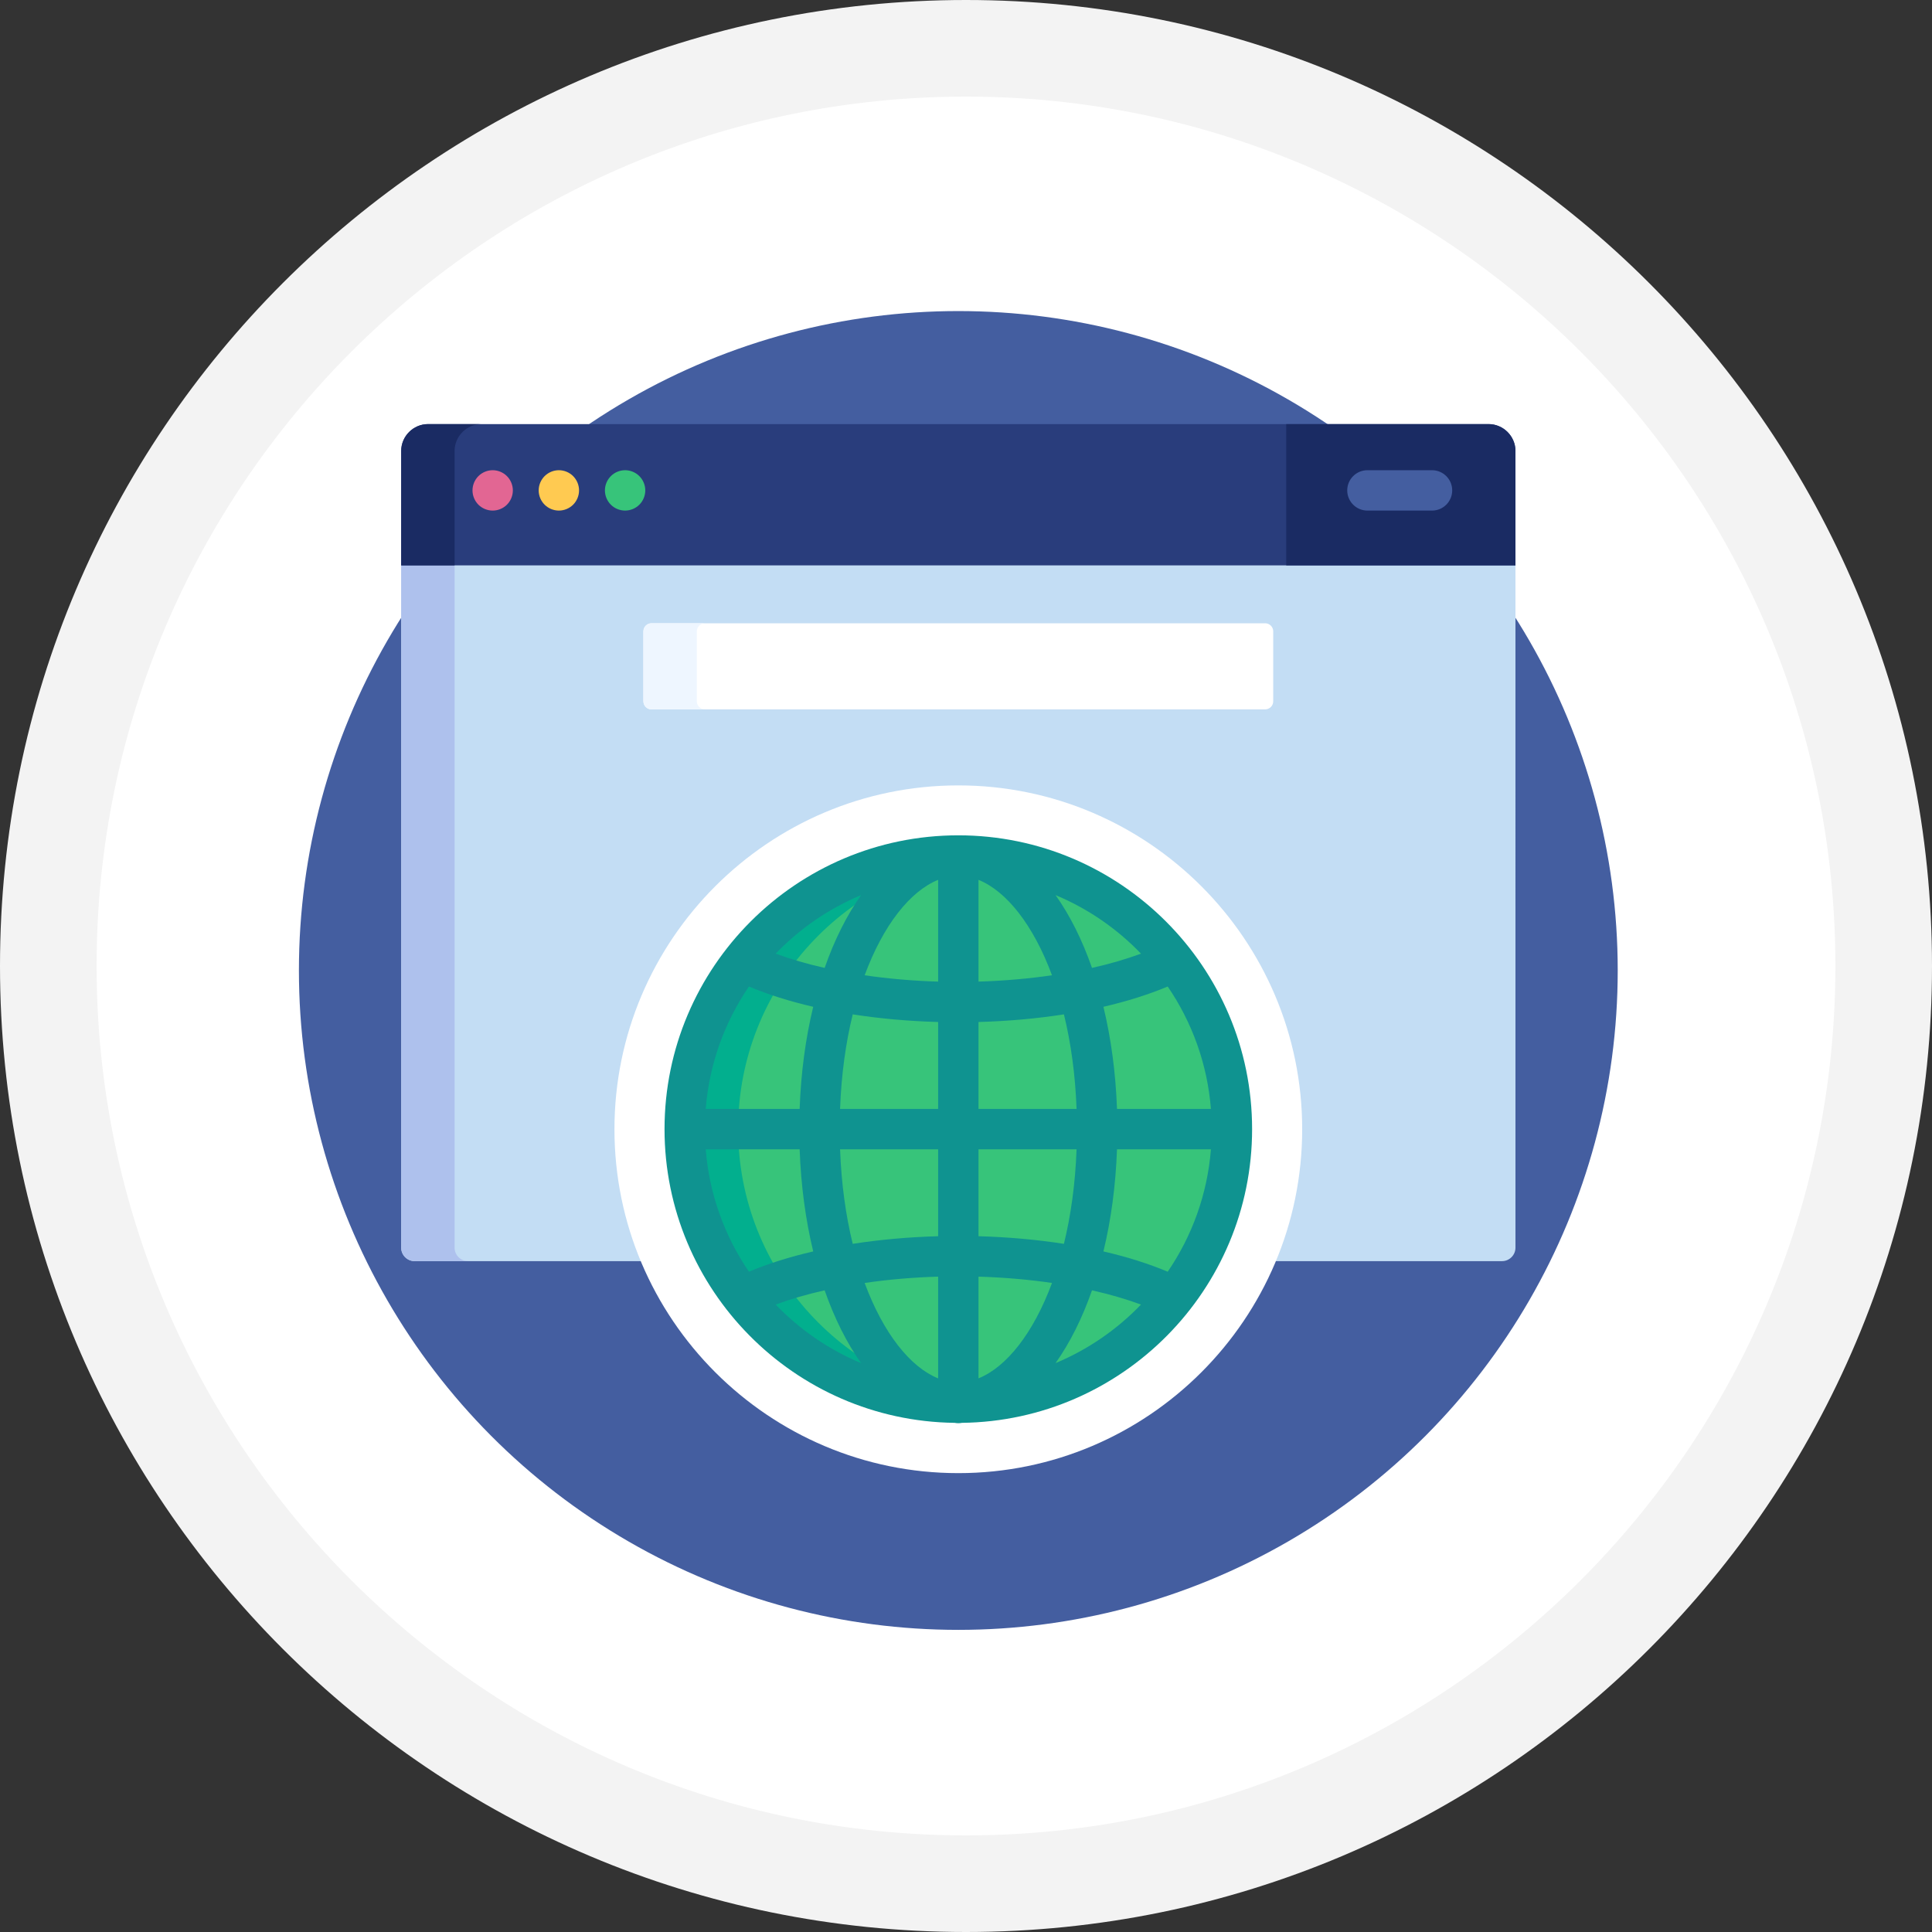
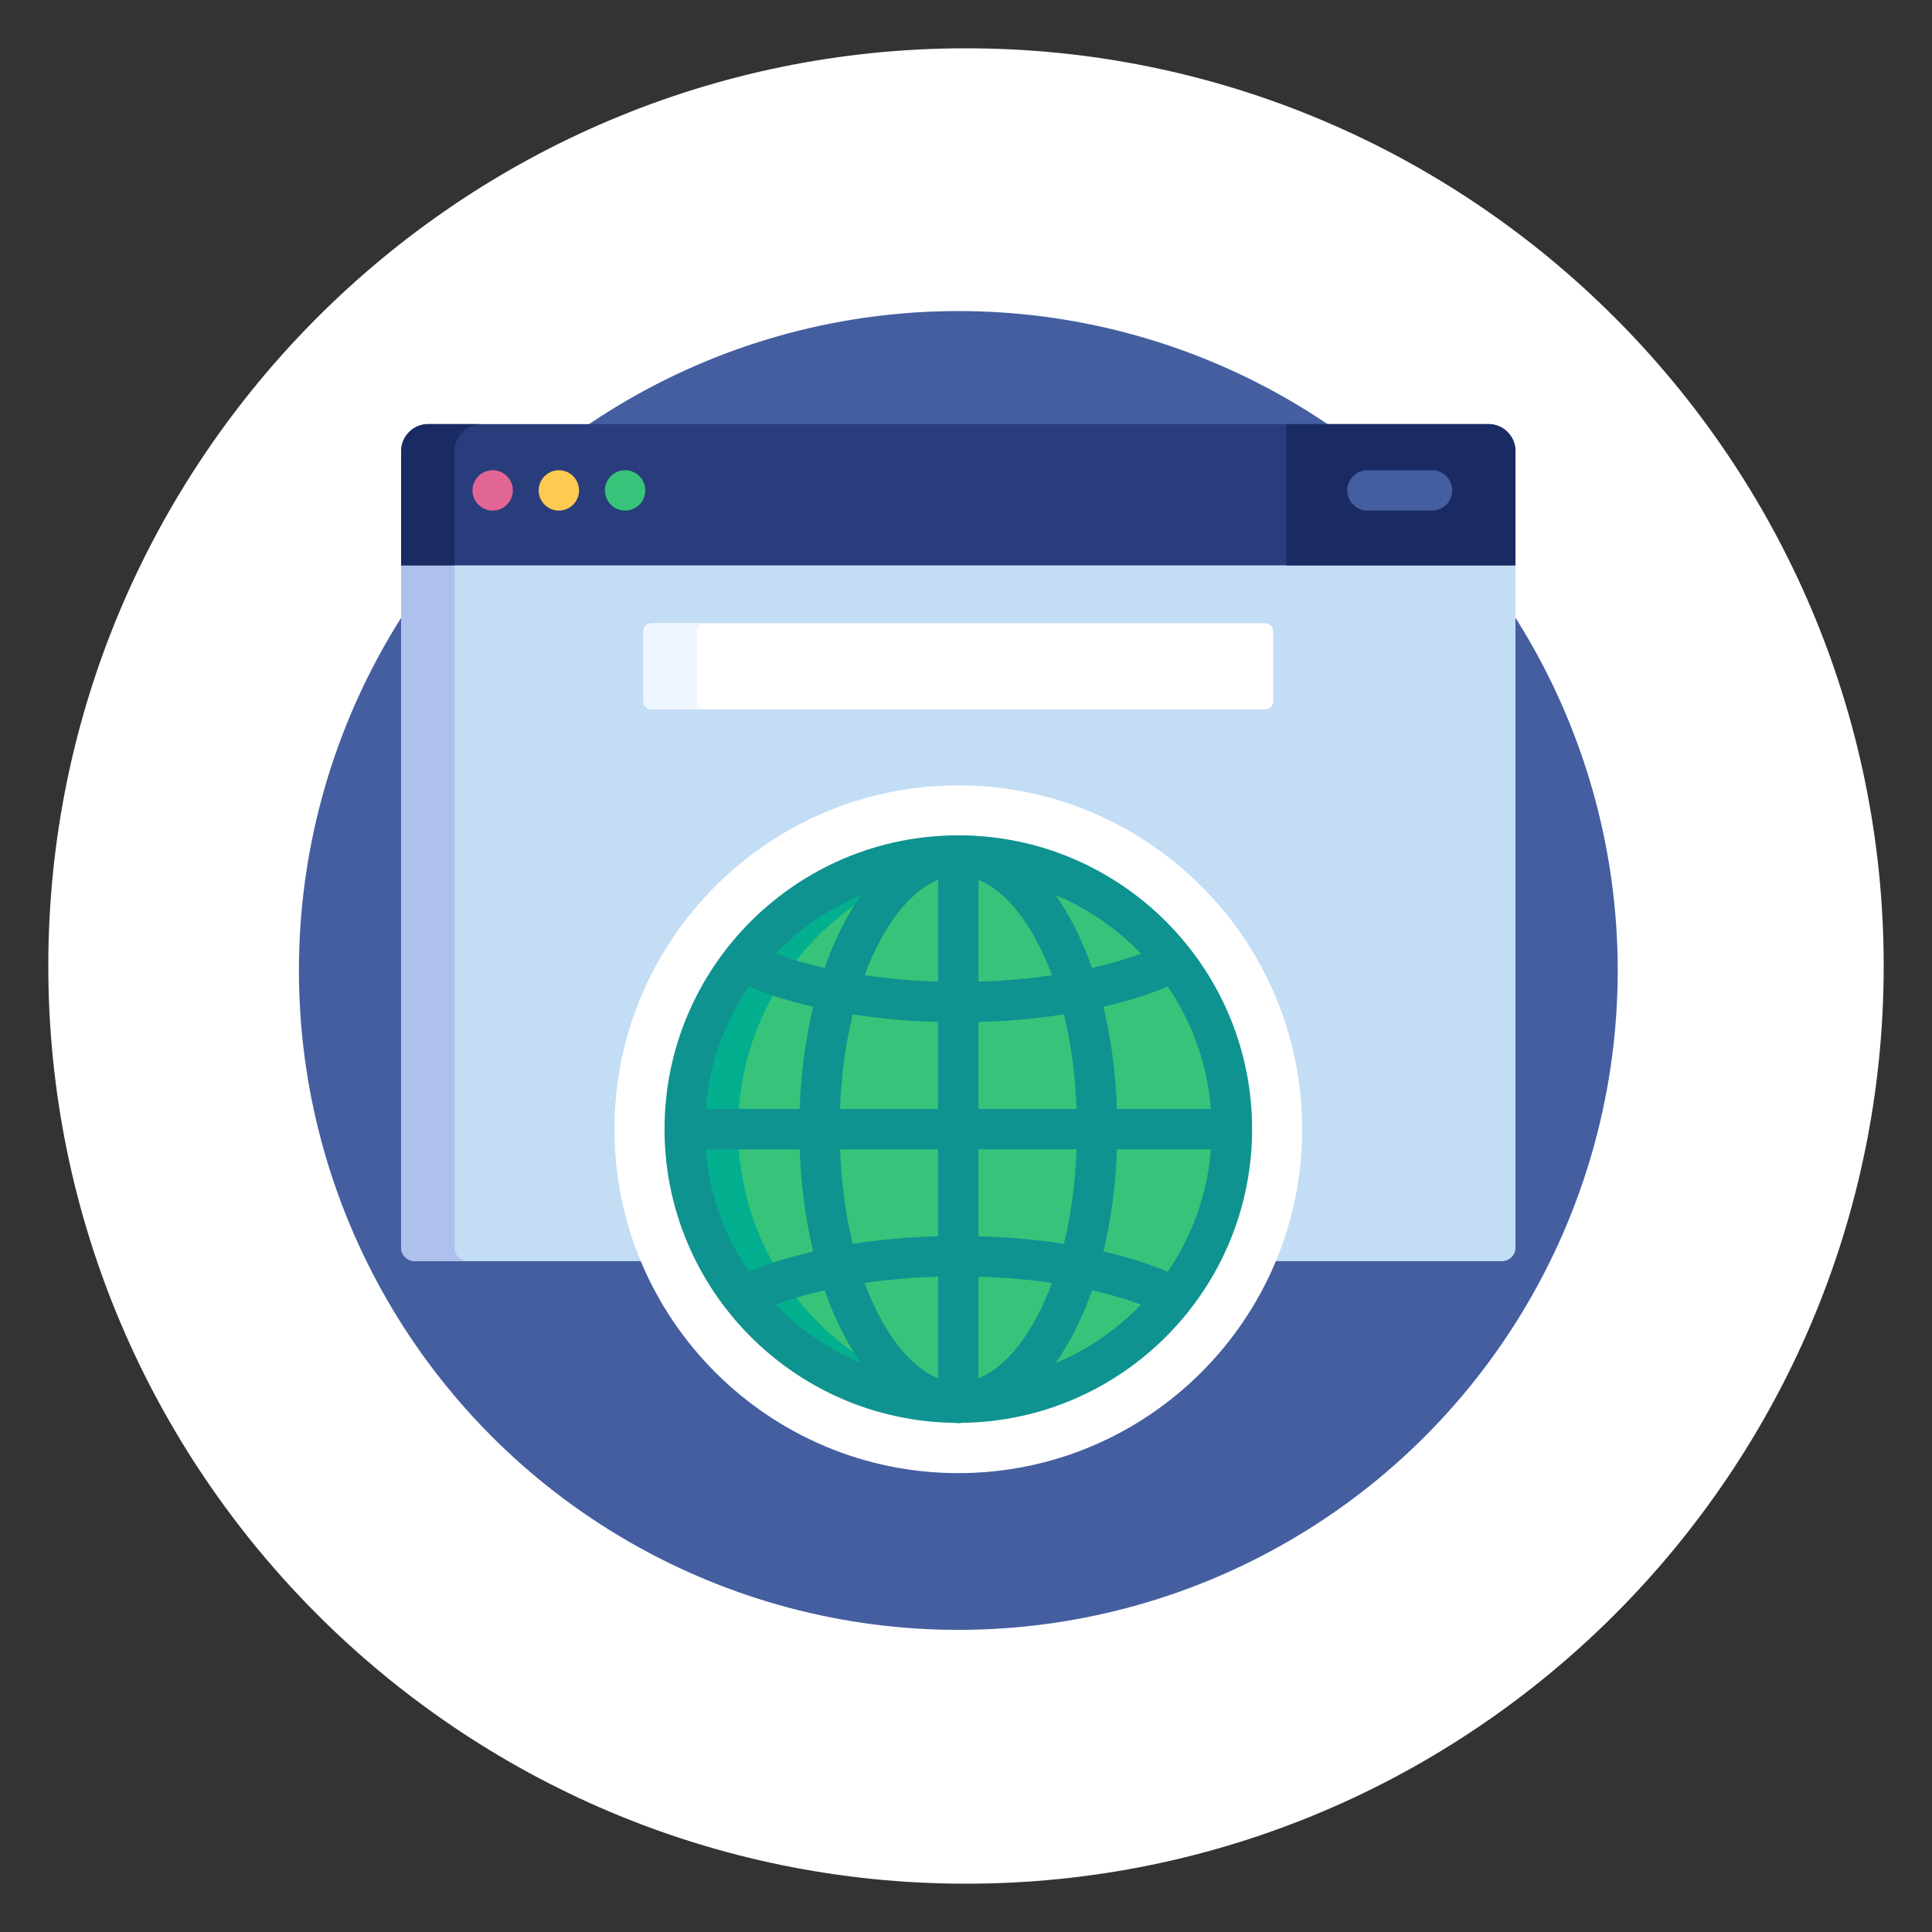
<svg xmlns="http://www.w3.org/2000/svg" id="Layer_1" x="0px" y="0px" width="200px" height="200px" viewBox="0 0 200 200" xml:space="preserve">
  <rect x="0" y="0" width="200" height="200" fill="#333333" stroke="none" />
  <g>
    <path fill="#FFFFFF" d="M100,195c-52.383,0-95-42.617-95-95C5,47.617,47.617,5,100,5s95,42.617,95,95  C195,152.382,152.383,195,100,195z" />
-     <path fill="#F3F3F3" d="M100,10c49.626,0,90,40.374,90,90c0,49.625-40.374,90-90,90s-90-40.375-90-90C10,50.374,50.374,10,100,10   M100,0C44.771,0,0,44.771,0,100c0,55.228,44.771,100,100,100c55.229,0,100-44.771,100-100C200,44.771,155.229,0,100,0L100,0z" />
  </g>
  <circle fill="#445EA0" cx="99.205" cy="100.462" r="68.261" />
  <path fill="#C3DDF4" d="M41.531,58.251v70.909c0,0.766,0.627,1.393,1.393,1.393h23.709c-1.768-4.202-2.746-8.815-2.746-13.652 c0-19.475,15.844-35.319,35.318-35.319s35.318,15.844,35.318,35.319c0,4.837-0.978,9.45-2.746,13.652h23.709 c0.767,0,1.394-0.627,1.394-1.393V58.251H41.531z" />
  <path fill="#AEC1ED" d="M47.059,129.161V58.251h-5.528v70.909c0,0.766,0.627,1.393,1.393,1.393h5.529 C47.686,130.553,47.059,129.926,47.059,129.161z" />
  <path fill="#FFFFFF" d="M99.205,152.498c-19.628,0-35.597-15.968-35.597-35.597s15.969-35.597,35.597-35.597 s35.597,15.968,35.597,35.597S118.833,152.498,99.205,152.498z" />
  <path fill="#293D7C" d="M154.094,43.902H44.317c-1.532,0-2.786,1.254-2.786,2.786V58.53H156.88V46.688 C156.88,45.157,155.625,43.902,154.094,43.902z" />
  <g>
    <path fill="#1A2B63" d="M49.846,43.902h-5.529c-1.532,0-2.786,1.254-2.786,2.786V58.53h5.528V46.688  C47.059,45.157,48.313,43.902,49.846,43.902z" />
    <path fill="#1A2B63" d="M154.094,43.902h-20.944V58.53h23.73V46.688C156.88,45.157,155.625,43.902,154.094,43.902z" />
  </g>
  <circle fill="#37C47A" cx="99.205" cy="116.884" r="28.322" />
  <path fill="#02AF8E" d="M76.411,116.884c0-14.708,11.214-26.798,25.558-28.188c-0.91-0.089-1.831-0.135-2.764-0.135 c-15.642,0-28.322,12.681-28.322,28.322c0,15.645,12.681,28.323,28.322,28.323c0.933,0,1.854-0.046,2.764-0.134 C87.625,143.684,76.411,131.595,76.411,116.884z" />
  <path fill="#0F9390" d="M129.617,116.884c0-16.768-13.644-30.412-30.412-30.412c-16.77,0-30.413,13.644-30.413,30.412 c0,16.644,13.438,30.204,30.033,30.408c0.123,0.022,0.249,0.038,0.38,0.038c0.129,0,0.257-0.016,0.38-0.038 C116.181,147.088,129.617,133.528,129.617,116.884z M73.055,118.974h9.725c0.132,3.77,0.621,7.33,1.404,10.573 c-2.436,0.563-4.677,1.267-6.654,2.098C75.026,127.979,73.425,123.648,73.055,118.974z M77.529,102.124 c1.978,0.831,4.219,1.534,6.654,2.1c-0.784,3.242-1.272,6.805-1.404,10.572h-9.725C73.425,110.123,75.026,105.791,77.529,102.124z  M125.354,114.795h-9.724c-0.133-3.768-0.62-7.33-1.404-10.572c2.436-0.565,4.678-1.269,6.653-2.1 C123.386,105.791,124.985,110.123,125.354,114.795z M111.446,114.795h-10.152v-8.998c3.068-0.085,6.045-0.354,8.844-0.789 C110.852,107.923,111.315,111.211,111.446,114.795z M101.294,101.615V91.082c2.884,1.162,5.677,4.661,7.608,9.878 C106.479,101.314,103.915,101.536,101.294,101.615z M97.115,91.082v10.533c-2.62-0.077-5.184-0.301-7.607-0.654 C91.439,95.741,94.232,92.244,97.115,91.082z M97.115,105.797v8.999H86.964c0.131-3.585,0.595-6.873,1.31-9.788 C91.071,105.444,94.048,105.712,97.115,105.797z M86.964,118.974h10.151v8.999c-3.068,0.086-6.044,0.354-8.842,0.789 C87.559,125.846,87.095,122.559,86.964,118.974z M97.115,132.157v10.532c-2.883-1.163-5.676-4.66-7.607-9.877 C91.932,132.457,94.495,132.235,97.115,132.157z M101.294,142.687v-10.53c2.621,0.078,5.185,0.3,7.608,0.654 C106.971,138.028,104.178,141.525,101.294,142.687z M101.294,127.973v-8.999h10.152c-0.131,3.585-0.595,6.872-1.309,9.788 C107.339,128.327,104.362,128.059,101.294,127.973z M115.631,118.974h9.724c-0.369,4.674-1.969,9.005-4.474,12.674 c-1.977-0.834-4.219-1.537-6.654-2.101C115.011,126.304,115.498,122.744,115.631,118.974z M118.115,98.722 c-1.533,0.568-3.238,1.063-5.072,1.476c-1.015-2.903-2.29-5.451-3.772-7.537C112.626,94.061,115.632,96.138,118.115,98.722z  M89.139,92.661c-1.481,2.088-2.757,4.634-3.772,7.537c-1.832-0.413-3.538-0.908-5.071-1.476 C82.778,96.138,85.783,94.061,89.139,92.661z M80.295,135.048c1.532-0.567,3.239-1.063,5.071-1.475 c1.016,2.902,2.291,5.448,3.772,7.535C85.783,139.709,82.777,137.632,80.295,135.048z M109.27,141.109 c1.483-2.087,2.758-4.633,3.773-7.535c1.834,0.412,3.539,0.907,5.072,1.475C115.632,137.632,112.626,139.709,109.27,141.109z" />
  <path fill="#E26693" d="M51.002,52.855c-0.551,0-1.089-0.223-1.479-0.61c-0.387-0.39-0.61-0.927-0.61-1.479 c0-0.549,0.223-1.087,0.61-1.477c0.39-0.39,0.928-0.613,1.479-0.613c0.55,0,1.089,0.223,1.477,0.613 c0.389,0.39,0.612,0.928,0.612,1.477c0,0.551-0.222,1.088-0.612,1.479C52.091,52.632,51.551,52.855,51.002,52.855z" />
  <path fill="#FFCA51" d="M57.854,52.855c-0.55,0-1.09-0.223-1.477-0.612c-0.39-0.389-0.613-0.925-0.613-1.477 c0-0.549,0.223-1.087,0.613-1.477c0.391-0.39,0.927-0.613,1.477-0.613c0.552,0,1.089,0.223,1.479,0.613 c0.388,0.39,0.61,0.928,0.61,1.477c0,0.549-0.223,1.088-0.61,1.477C58.943,52.632,58.406,52.855,57.854,52.855z" />
  <path fill="#37C47A" d="M64.71,52.855c-0.552,0-1.09-0.223-1.476-0.61c-0.391-0.39-0.613-0.927-0.613-1.479 c0-0.549,0.222-1.087,0.613-1.477c0.386-0.39,0.924-0.613,1.476-0.613c0.549,0,1.09,0.223,1.477,0.613 c0.39,0.39,0.613,0.928,0.613,1.477c0,0.551-0.223,1.088-0.613,1.479C65.796,52.632,65.259,52.855,64.71,52.855z" />
  <path fill="#FFFFFF" d="M131.804,65.356c0-0.459-0.376-0.836-0.836-0.836H67.442c-0.459,0-0.836,0.376-0.836,0.836v7.244 c0,0.459,0.377,0.835,0.836,0.835h63.525c0.46,0,0.836-0.376,0.836-0.835V65.356z" />
  <path fill="#EEF6FF" d="M72.135,72.601v-7.244c0-0.459,0.376-0.836,0.836-0.836h-5.529c-0.459,0-0.836,0.376-0.836,0.836v7.244 c0,0.459,0.377,0.835,0.836,0.835h5.529C72.512,73.436,72.135,73.06,72.135,72.601z" />
  <path fill="#445EA0" d="M148.242,52.855h-6.686c-1.155,0-2.091-0.935-2.091-2.089s0.936-2.09,2.091-2.09h6.686 c1.154,0,2.09,0.936,2.09,2.09S149.396,52.855,148.242,52.855z" />
</svg>